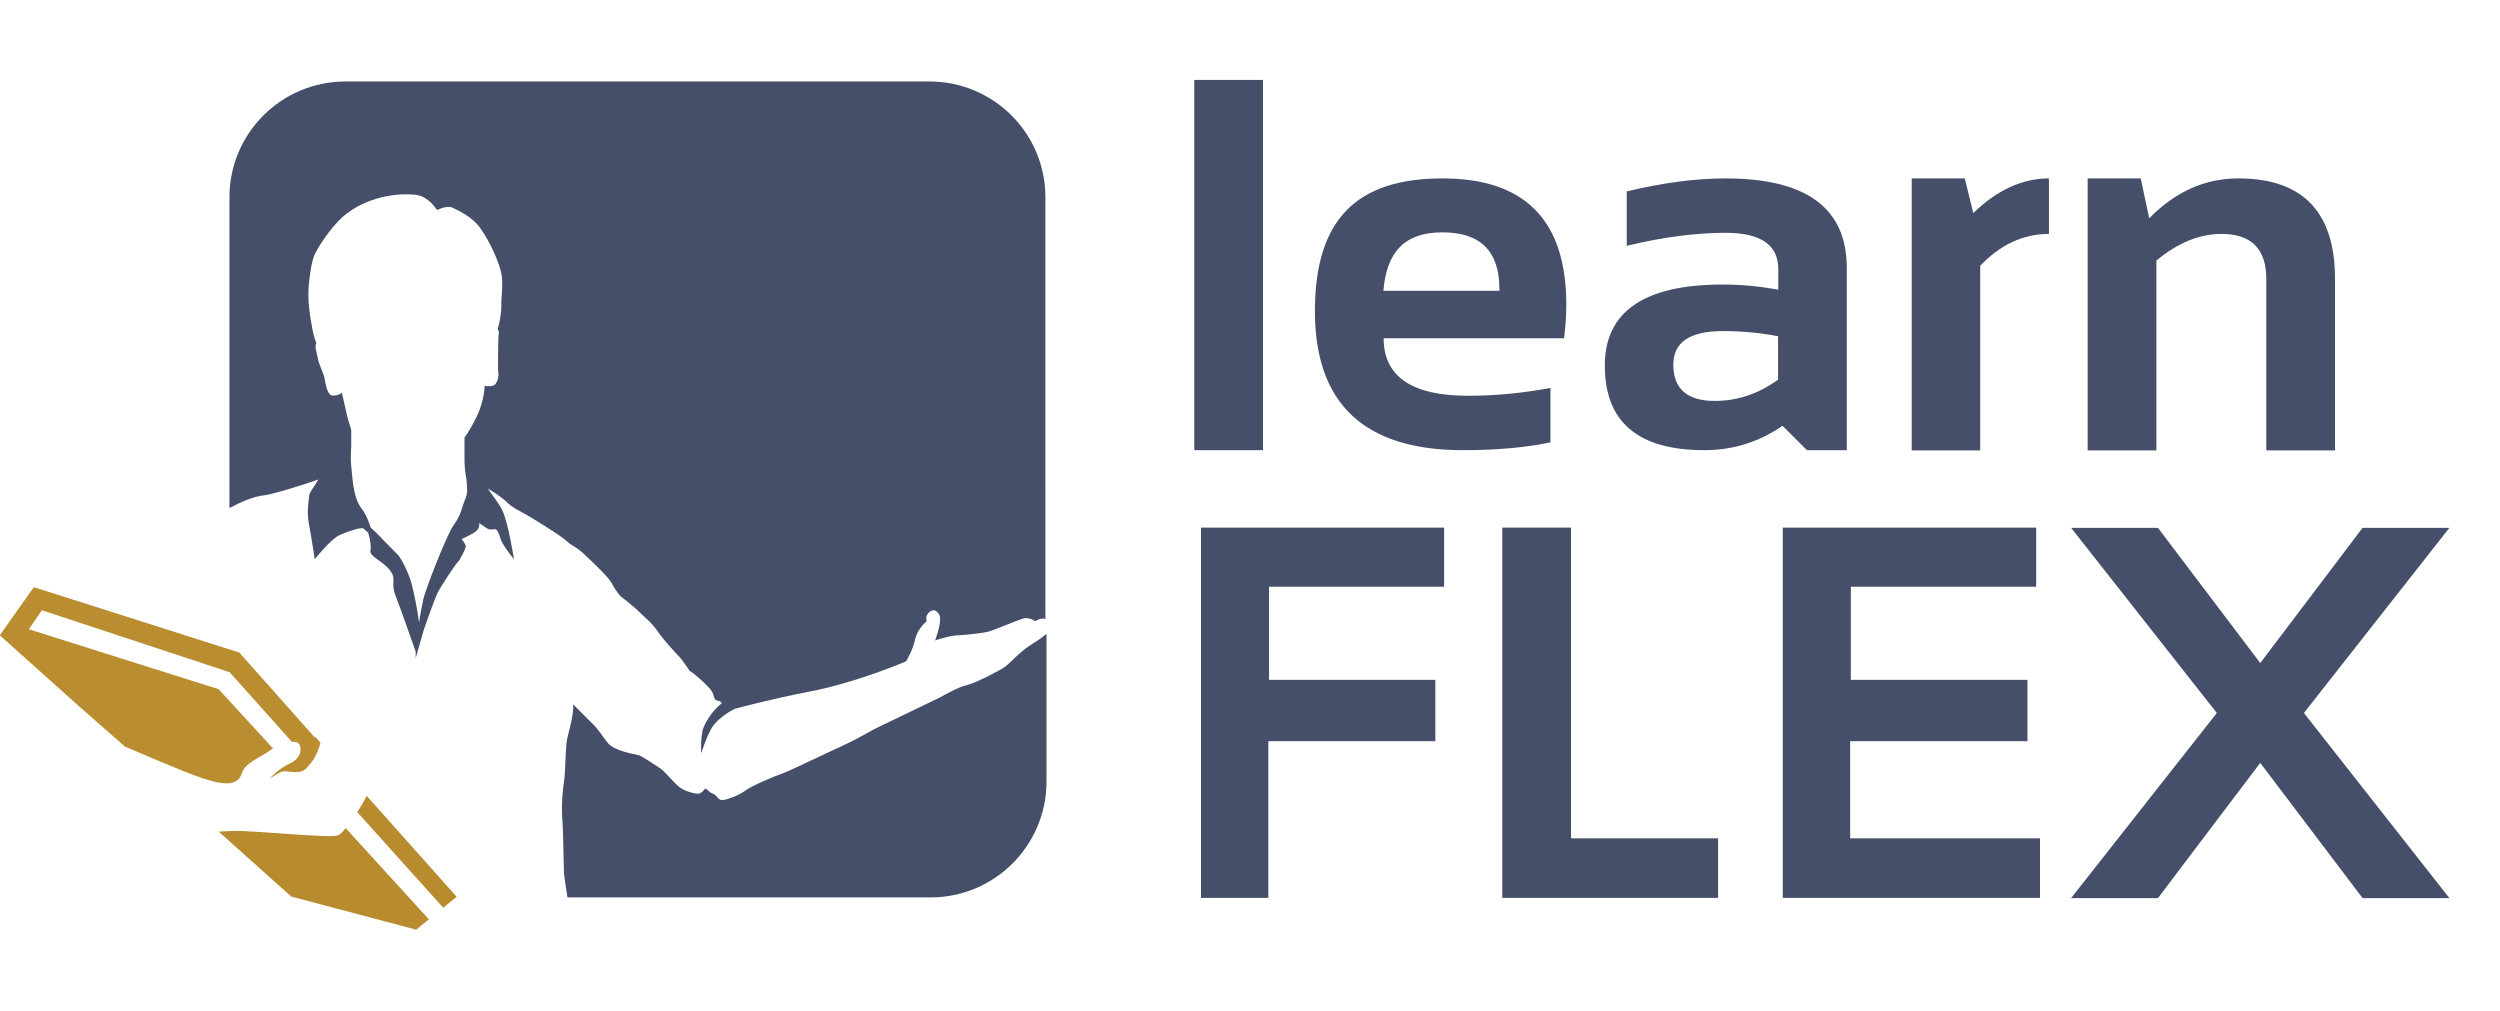
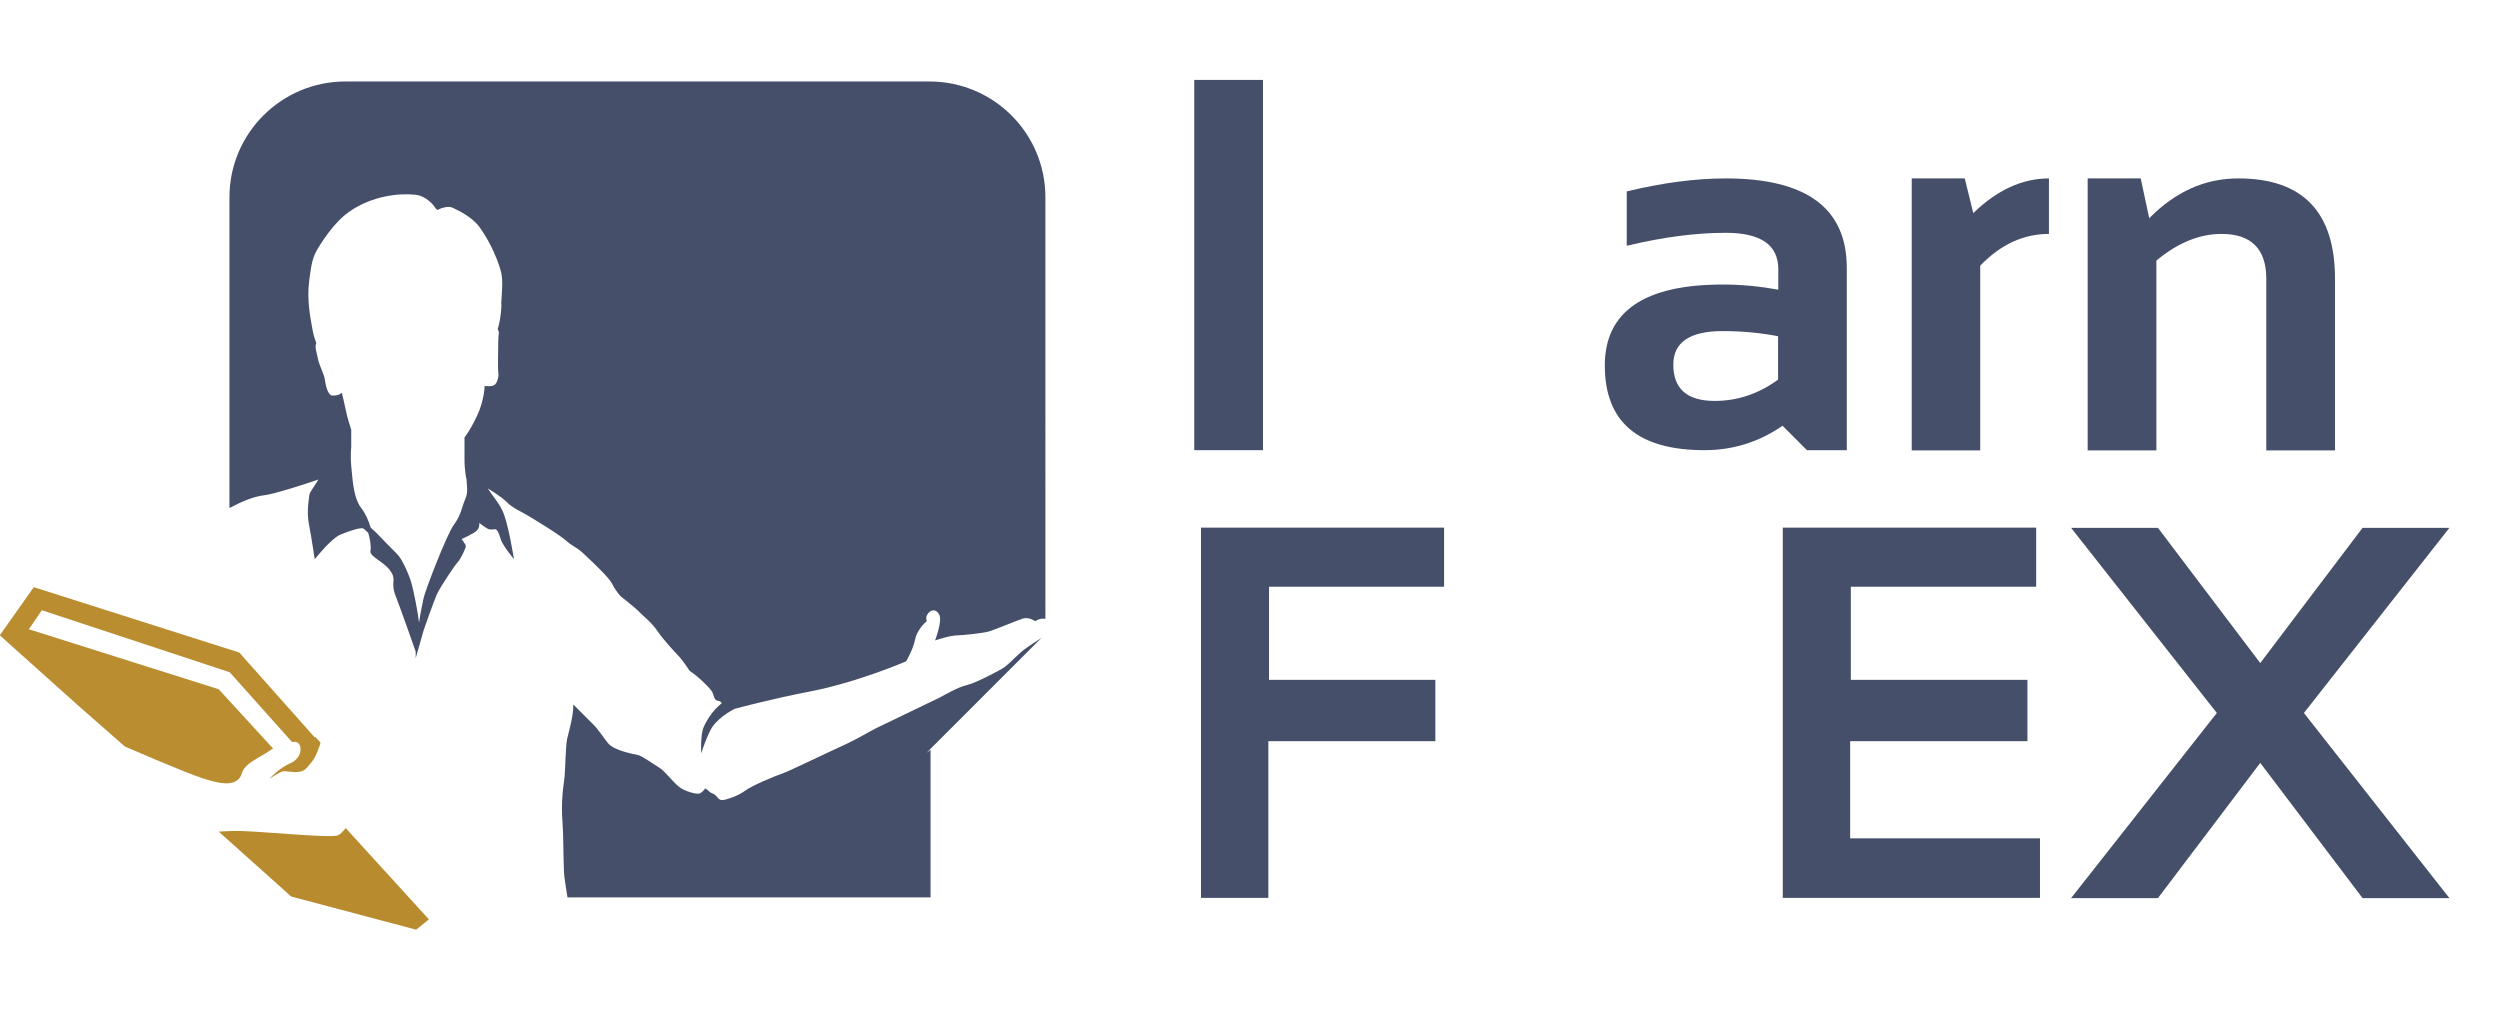
<svg xmlns="http://www.w3.org/2000/svg" id="Ebene_1" viewBox="0 0 111.68 45.18">
  <defs>
    <style>.cls-1{fill:#454f69;}.cls-1,.cls-2,.cls-3{stroke-width:0px;}.cls-2{fill:#b98d30;}.cls-3{fill:#b78b2e;}</style>
  </defs>
-   <path class="cls-1" d="m46.55,28.47c-.1.1-.63.38-.98.7-.35.31-.56.56-.8.7-.25.14-1.15.63-1.57.73-.42.1-1.01.45-1.22.56-.21.1-2.23,1.08-2.82,1.36-.22.1-.8.46-1.45.76-1.09.5-2.4,1.14-2.7,1.25-.49.17-1.44.58-1.72.79-.28.21-.74.38-.99.42-.25.03-.23-.23-.53-.32-.06-.02-.15-.14-.27-.2-.04.07-.16.2-.26.23-.13.04-.68-.1-.93-.32-.26-.22-.62-.68-.82-.81-.2-.13-.85-.57-.98-.59-.13-.03-1.05-.18-1.34-.52-.17-.2-.46-.65-.66-.84-.3-.3-.61-.6-.9-.9.02.51-.24,1.35-.28,1.56-.07.38-.08,1.52-.12,1.76-.09.65-.14,1.21-.08,1.98.04.52.03,1.28.06,2.08,0,.31.11.89.16,1.24h16.22c2.86,0,5.18-2.32,5.18-5.18v-6.59c-.07.05-.13.09-.18.13Z" />
+   <path class="cls-1" d="m46.55,28.47c-.1.1-.63.38-.98.7-.35.31-.56.56-.8.7-.25.14-1.15.63-1.57.73-.42.1-1.01.45-1.22.56-.21.1-2.23,1.08-2.82,1.36-.22.1-.8.46-1.45.76-1.09.5-2.4,1.14-2.7,1.25-.49.17-1.44.58-1.72.79-.28.21-.74.38-.99.42-.25.03-.23-.23-.53-.32-.06-.02-.15-.14-.27-.2-.04.07-.16.2-.26.23-.13.04-.68-.1-.93-.32-.26-.22-.62-.68-.82-.81-.2-.13-.85-.57-.98-.59-.13-.03-1.05-.18-1.34-.52-.17-.2-.46-.65-.66-.84-.3-.3-.61-.6-.9-.9.02.51-.24,1.35-.28,1.56-.07.38-.08,1.52-.12,1.76-.09.65-.14,1.21-.08,1.98.04.52.03,1.28.06,2.08,0,.31.11.89.16,1.24h16.22v-6.59c-.07.05-.13.09-.18.13Z" />
  <path class="cls-1" d="m41.55,3.64H15.43c-2.86,0-5.18,2.32-5.18,5.17v13.88s0,0,.01,0c.53-.28,1.05-.51,1.57-.57.42-.05,1.89-.52,2.39-.7-.08.17-.38.55-.4.68-.09.66-.09.95,0,1.42.09.47.24,1.46.24,1.46,0,0,.72-.91,1.13-1.09.41-.17.95-.36,1.06-.27.04.04.12.11.2.18.1.33.13.64.1.79-.06.28.57.47.88.9.31.42,0,.5.24,1.12.24.61.9,2.5.9,2.5v.29l.36-1.26s.47-1.36.62-1.66c.15-.3.77-1.24.9-1.37.13-.13.36-.63.36-.71s-.19-.32-.19-.32c0,0,.57-.25.69-.39.13-.14.1-.33.1-.33,0,0,.22.17.36.25.14.08.26.03.35.03s.17.18.25.45c.08.27.59.89.59.89,0,0-.26-1.66-.52-2.18-.18-.37-.37-.56-.65-.98,0,0,.61.36.85.61.24.25.63.42.87.56.24.14,1.57.94,1.85,1.22.11.11.48.31.56.39.06.05.12.1.18.16.42.39,1.12,1.06,1.24,1.31.18.36.39.57.39.57,0,0,.69.54.83.7.14.15.53.44.81.85.28.41.76.92.94,1.11.18.18.5.67.5.67.35.22.94.79,1.01.95.08.15.07.34.22.38,0,0,.16,0,.2.12,0,0-.49.34-.81,1.07-.14.32-.11,1.16-.11,1.16,0,0,.3-.89.51-1.19.36-.5,1-.8,1-.8,0,0,1.73-.46,3.25-.75,2.19-.41,4.4-1.37,4.4-1.37,0,0,.31-.52.4-.98.04-.19.13-.35.22-.48.14-.21.3-.33.3-.33,0,0-.08-.18.06-.35.13-.16.33-.22.49.04.17.27-.18,1.17-.18,1.17,0,0,.66-.23,1.03-.23.18,0,1.06-.09,1.33-.16.28-.07,1.33-.52,1.57-.59.28-.08.54.12.54.12,0,0,.25-.17.46-.1V8.81c0-2.86-2.32-5.17-5.18-5.17Zm-19.15,9.95c-.01.52-.1.89-.17,1.12.01.01.03.03.03.05.06.13,0,.11,0,.42s-.03,1.32,0,1.46c.03.15-.03.42-.15.54-.11.11-.46.06-.46.06,0,0-.01.65-.35,1.36-.34.7-.55.94-.55.94,0,0,0,.52,0,1,0,.48.09.88.09.88.03.46.07.58-.07.91-.15.35-.16.66-.5,1.12-.33.46-1.28,2.94-1.35,3.28-.02.1-.16.75-.2,1.08-.07-.54-.21-1.27-.34-1.76-.09-.34-.43-1.11-.64-1.3-.2-.19-.93-.95-.93-.95,0,0-.13-.12-.25-.23-.09-.3-.23-.63-.42-.87-.39-.5-.4-1.51-.45-1.89-.03-.27-.02-.64,0-.84,0-.08,0-.14,0-.14h0c0-.31,0-.63,0-.63,0,0-.19-.6-.21-.73-.02-.13-.21-.93-.21-.93,0,0-.11.14-.42.13-.21,0-.31-.49-.34-.72-.02-.2-.26-.67-.3-.89-.05-.29-.17-.56-.08-.73,0,0,0,0,0,0-.12-.35-.13-.39-.2-.77-.05-.32-.23-1.14-.12-2,.06-.46.11-.94.3-1.3.22-.41.82-1.33,1.46-1.78,1.03-.74,2.27-.86,2.99-.78.51.06.83.49.93.64.02.01.04.03.05.04.09-.05.46-.21.68-.1.25.12.88.41,1.22.89.48.67.86,1.57.96,2.06.08.41,0,1.03-.01,1.36Z" />
  <path class="cls-2" d="m14.07,32.95l-.18-.2h0l-3.2-3.6-9.18-2.92-1.52,2.15,3.55,3.18h0s2.04,1.79,2.04,1.79c0,0,2.68,1.16,3.42,1.4.73.24,1.22.33,1.53.15.31-.18.21-.38.42-.62.21-.24.5-.37.63-.46.13-.08.29-.16.41-.25.06-.04.13-.09.21-.13l-2.43-2.65-8.48-2.68.58-.85,8.39,2.77,2.78,3.11c.06,0,.11,0,.16,0,.25.04.23.33.22.42-.01.18-.21.43-.4.51-.57.24-.98.72-.98.72,0,0,.44-.3.59-.33.16-.03.45.06.72.02.28-.03.37-.2.58-.45.2-.23.37-.77.39-.85l-.24-.27Z" />
-   <path class="cls-3" d="m19.8,40.55l.6-.49-4.02-4.51c-.1.21-.26.48-.42.73l3.84,4.27Z" />
  <path class="cls-3" d="m15.44,37c-.13.16-.25.28-.33.31-.34.16-3.75-.22-4.7-.19-.17,0-.39.02-.64.03l3.24,2.9,5.58,1.48.57-.46-3.71-4.07Z" />
  <path class="cls-1" d="m56.42,3.57v16.54h-3.07V3.57h3.07Z" />
-   <path class="cls-1" d="m64.44,7.97c3.69,0,5.53,1.88,5.53,5.64,0,.5-.04,1-.1,1.5h-8.06c0,1.71,1.26,2.57,3.77,2.57,1.23,0,2.45-.12,3.68-.35v2.43c-1.07.23-2.38.35-3.91.35-4.4,0-6.61-2.07-6.61-6.21s1.9-5.93,5.7-5.93Zm-2.64,5.02h5.18v-.09c0-1.68-.85-2.52-2.54-2.52s-2.5.87-2.64,2.61Z" />
  <path class="cls-1" d="m71.69,16.33c0-2.41,1.76-3.62,5.27-3.62.83,0,1.65.08,2.48.23v-.91c0-1.09-.78-1.63-2.35-1.63-1.33,0-2.8.19-4.42.58v-2.43c1.62-.39,3.09-.58,4.42-.58,3.61,0,5.41,1.33,5.41,4v8.14h-1.78l-1.09-1.09c-1.06.73-2.22,1.09-3.49,1.09-2.97,0-4.45-1.26-4.45-3.78Zm5.27-1.54c-1.47,0-2.21.5-2.21,1.5,0,1.08.62,1.62,1.85,1.62,1.02,0,1.96-.32,2.83-.95v-1.94c-.77-.15-1.6-.23-2.48-.23Z" />
  <path class="cls-1" d="m85.4,20.12V7.97h2.37l.38,1.55c1.06-1.03,2.19-1.55,3.38-1.55v2.48c-1.14,0-2.16.47-3.07,1.42v8.25h-3.07Z" />
  <path class="cls-1" d="m93.26,20.12V7.97h2.37l.38,1.78c1.17-1.19,2.49-1.78,3.98-1.78,2.88,0,4.32,1.5,4.32,4.49v7.66h-3.07v-7.66c0-1.34-.67-2.01-2-2.01-.99,0-1.96.4-2.91,1.19v8.48h-3.07Z" />
  <path class="cls-1" d="m64.51,23.57v2.64h-7.82v4.16h7.43v2.74h-7.46v7h-3.01v-16.54h10.86Z" />
-   <path class="cls-1" d="m70.18,23.57v13.88h6.57v2.66h-9.64v-16.54h3.07Z" />
  <path class="cls-1" d="m90.96,23.57v2.64h-8.28v4.16h7.89v2.74h-7.92v4.34h8.48v2.66h-11.49v-16.54h11.32Z" />
  <path class="cls-1" d="m99.03,31.85l-6.51-8.27h3.88l4.57,6.04,4.57-6.04h3.88l-6.5,8.27,6.5,8.27h-3.88l-4.57-6.04-4.57,6.04h-3.88l6.51-8.27Z" />
</svg>